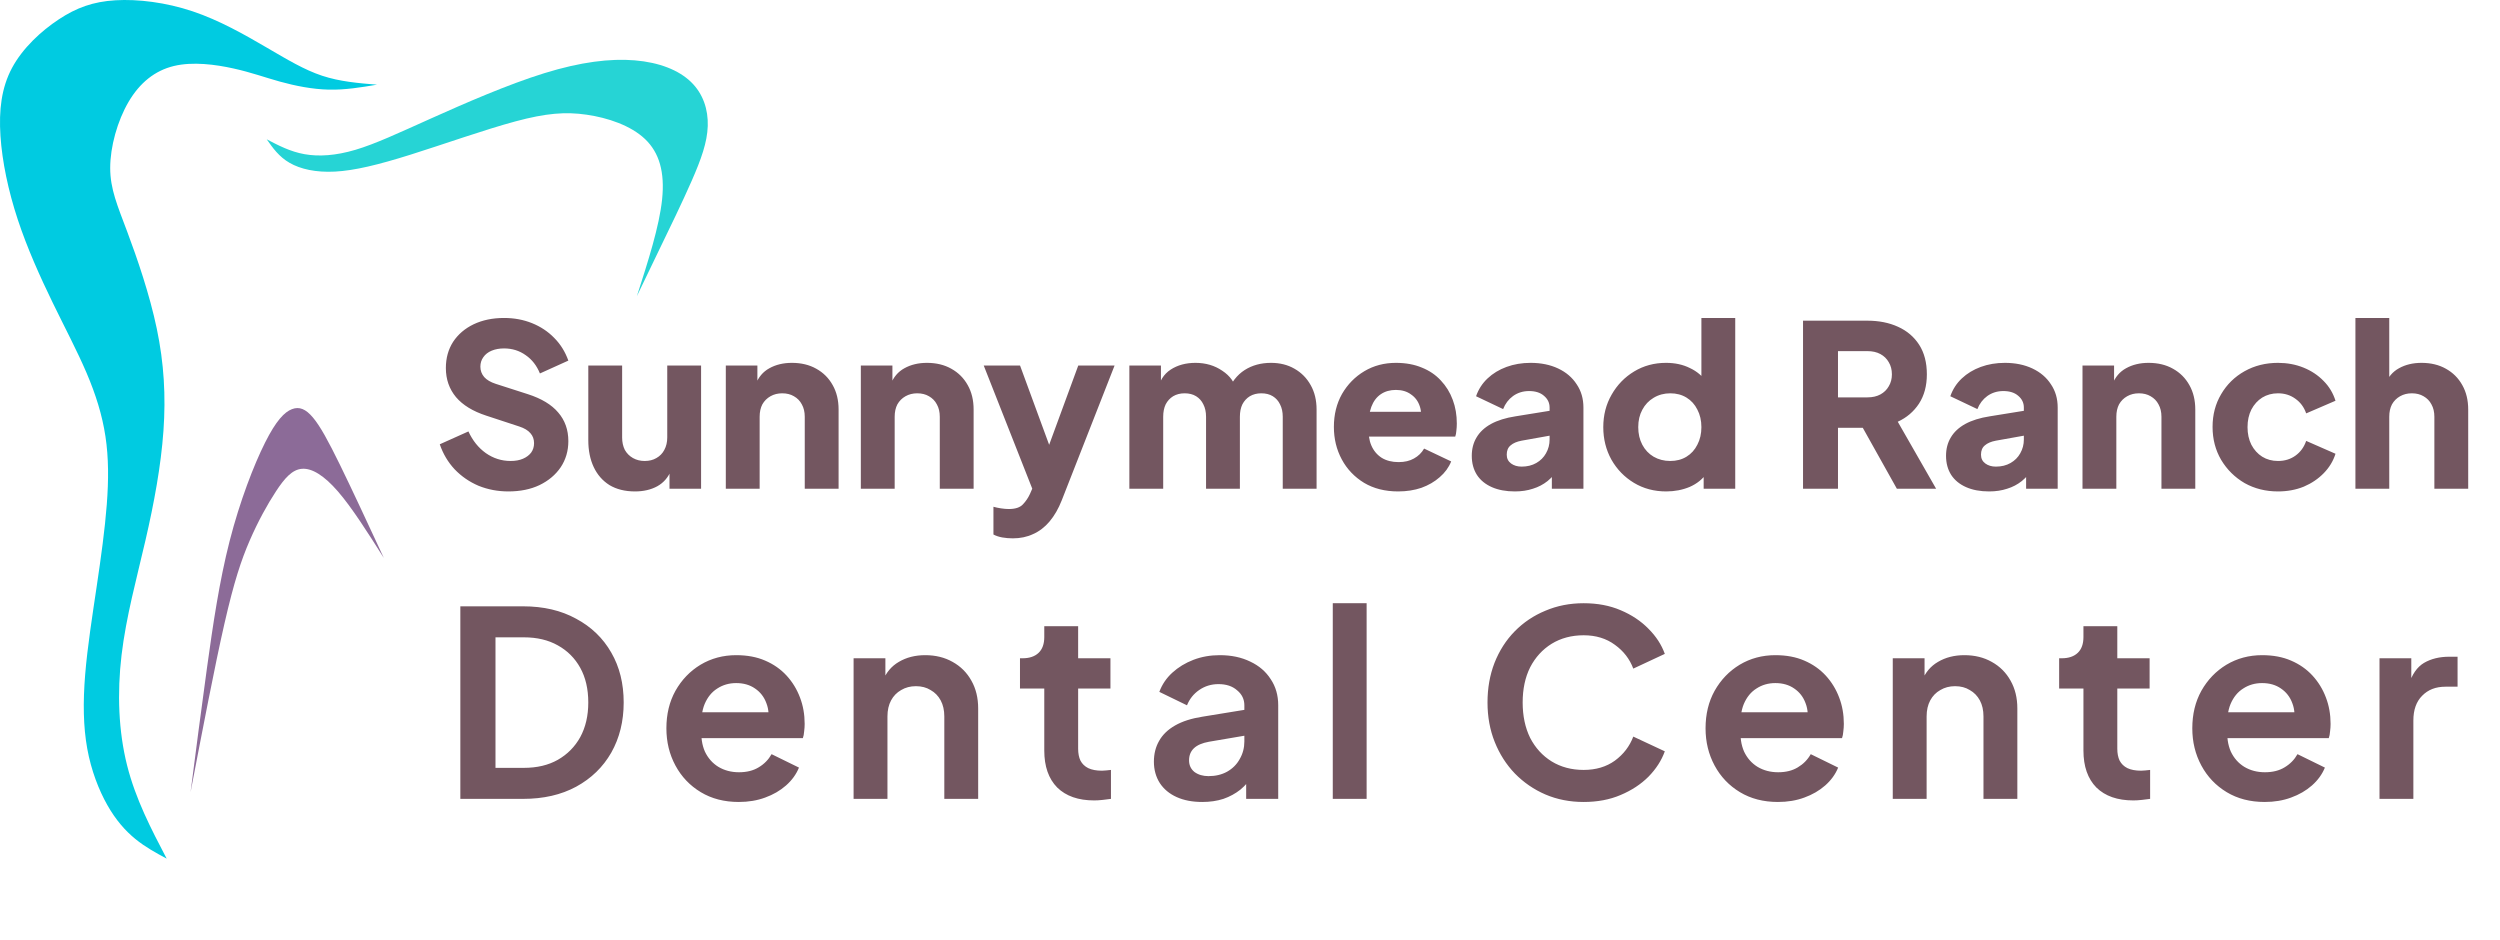
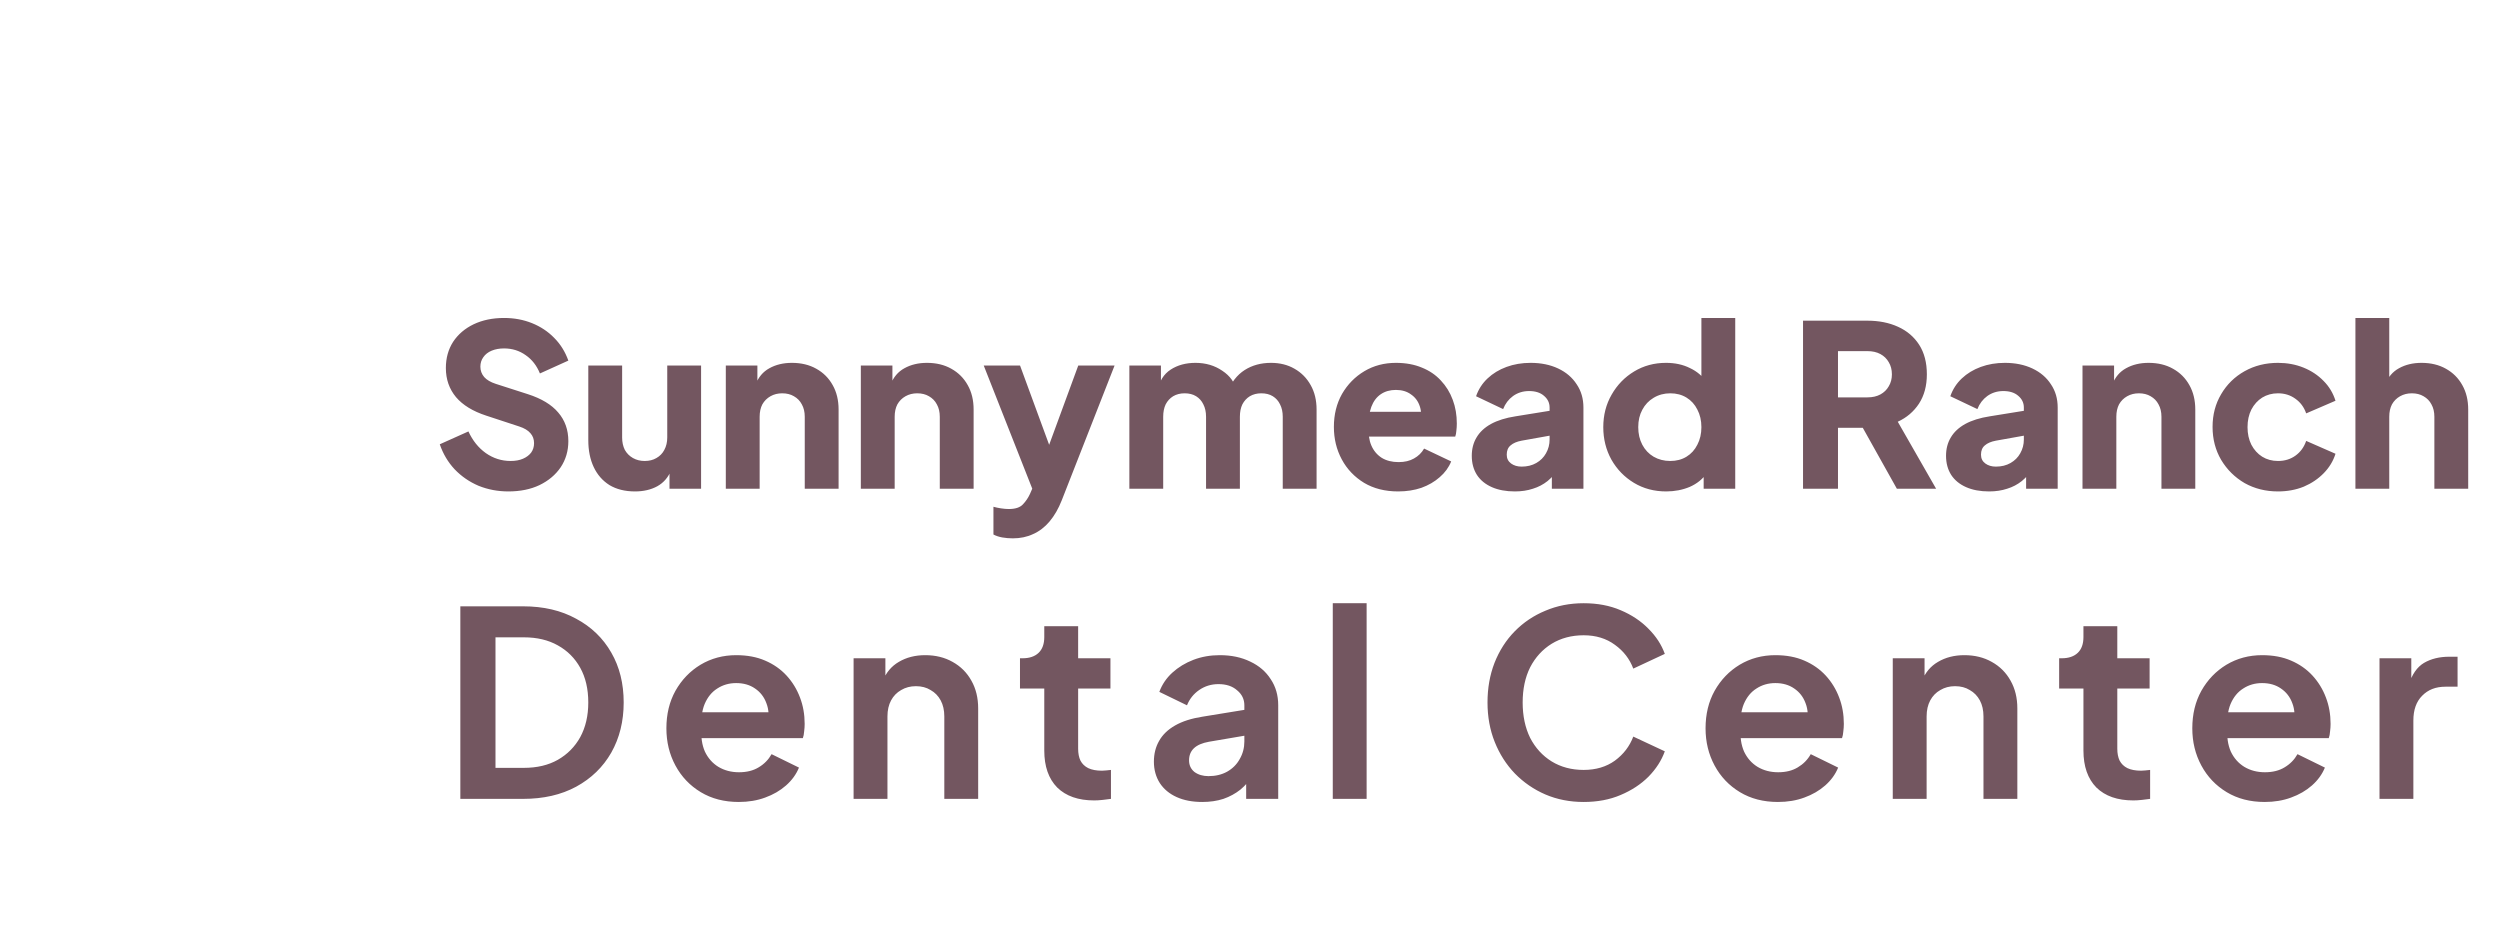
<svg xmlns="http://www.w3.org/2000/svg" width="266" height="100" viewBox="0 0 266 100" fill="none">
  <g clip-path="url(#clip0_46_154)">
    <path fill-rule="evenodd" clip-rule="evenodd" d="M28.379 14.822C29.627 15.476 30.875 16.13 32.394 16.404C33.913 16.676 35.703 16.567 37.819 15.94C39.935 15.313 42.376 14.167 45.902 12.586C49.428 11.004 54.039 8.986 57.918 7.786C61.797 6.585 64.943 6.204 67.547 6.422C70.151 6.64 72.213 7.458 73.514 8.713C74.816 9.968 75.359 11.658 75.305 13.404C75.25 15.149 74.6 16.949 73.596 19.24C72.592 21.531 71.236 24.313 70.205 26.44C69.174 28.567 68.469 30.039 67.764 31.512C68.957 27.803 70.15 24.094 70.449 21.203C70.747 18.313 70.15 16.24 68.631 14.794C67.112 13.349 64.671 12.531 62.42 12.204C60.169 11.876 58.107 12.04 54.852 12.913C51.597 13.786 47.149 15.367 43.677 16.458C40.205 17.548 37.71 18.149 35.649 18.258C33.587 18.367 31.959 17.985 30.82 17.331C29.68 16.676 29.03 15.749 28.379 14.822H28.379Z" fill="#26D4D5" />
    <path fill-rule="evenodd" clip-rule="evenodd" d="M20.274 84.303C20.838 79.924 21.403 75.545 22.028 71.025C22.653 66.504 23.339 61.841 24.428 57.584C25.517 53.327 27.009 49.474 28.198 47.103C29.387 44.731 30.275 43.838 31.061 43.535C31.847 43.23 32.533 43.514 33.299 44.427C34.065 45.339 34.912 46.88 36.182 49.475C37.452 52.07 39.146 55.719 40.84 59.368C39.146 56.692 37.452 54.016 35.96 52.293C34.468 50.57 33.178 49.799 32.129 49.88C31.081 49.961 30.274 50.894 29.367 52.273C28.459 53.651 27.451 55.476 26.564 57.523C25.677 59.571 24.911 61.841 23.883 66.342C22.854 70.842 21.564 77.573 20.273 84.304L20.274 84.303Z" fill="#8C6B98" />
-     <path fill-rule="evenodd" clip-rule="evenodd" d="M17.734 91.358C16.08 88.196 14.427 85.033 13.52 81.424C12.612 77.816 12.451 73.761 12.935 69.686C13.419 65.611 14.548 61.517 15.475 57.502C16.403 53.488 17.128 49.555 17.391 45.845C17.653 42.135 17.451 38.648 16.684 34.979C15.918 31.309 14.587 27.458 13.539 24.66C12.491 21.862 11.725 20.12 11.725 17.869C11.725 15.619 12.491 12.861 13.681 10.834C14.87 8.807 16.483 7.509 18.5 7.023C20.516 6.537 22.936 6.861 24.851 7.287C26.766 7.712 28.178 8.239 29.791 8.685C31.404 9.131 33.219 9.497 34.973 9.537C36.727 9.577 38.421 9.294 40.114 9.01C38.139 8.848 36.163 8.685 34.268 8.057C32.372 7.429 30.558 6.334 28.299 5.016C26.041 3.698 23.339 2.158 20.496 1.205C17.653 0.252 14.668 -0.113 12.29 0.029C9.91 0.171 8.136 0.82 6.261 2.057C4.386 3.293 2.409 5.118 1.28 7.226C0.151 9.334 -0.131 11.727 0.05 14.464C0.231 17.201 0.877 20.282 1.885 23.343C2.893 26.404 4.265 29.445 5.595 32.182C6.926 34.919 8.216 37.352 9.204 39.663C10.192 41.974 10.877 44.163 11.22 46.434C11.563 48.705 11.563 51.056 11.361 53.692C11.159 56.327 10.756 59.246 10.292 62.368C9.829 65.49 9.305 68.814 9.062 71.774C8.82 74.734 8.861 77.329 9.284 79.66C9.707 81.991 10.514 84.059 11.421 85.661C12.329 87.263 13.336 88.398 14.406 89.27C15.474 90.141 16.603 90.749 17.733 91.358L17.734 91.358Z" fill="#00CBE1" />
  </g>
  <path d="M54.088 52.288C52.968 52.288 51.912 52.088 50.92 51.688C49.944 51.272 49.096 50.688 48.376 49.936C47.672 49.184 47.144 48.296 46.792 47.272L49.84 45.904C50.288 46.88 50.904 47.648 51.688 48.208C52.488 48.768 53.368 49.048 54.328 49.048C54.84 49.048 55.28 48.968 55.648 48.808C56.016 48.648 56.304 48.432 56.512 48.16C56.72 47.872 56.824 47.536 56.824 47.152C56.824 46.736 56.696 46.384 56.44 46.096C56.184 45.792 55.784 45.552 55.24 45.376L51.736 44.224C50.312 43.76 49.24 43.104 48.52 42.256C47.8 41.392 47.44 40.36 47.44 39.16C47.44 38.104 47.696 37.176 48.208 36.376C48.736 35.576 49.464 34.952 50.392 34.504C51.336 34.056 52.416 33.832 53.632 33.832C54.704 33.832 55.696 34.016 56.608 34.384C57.52 34.752 58.304 35.272 58.96 35.944C59.632 36.616 60.136 37.424 60.472 38.368L57.448 39.736C57.112 38.904 56.608 38.256 55.936 37.792C55.264 37.312 54.496 37.072 53.632 37.072C53.136 37.072 52.696 37.152 52.312 37.312C51.928 37.472 51.632 37.704 51.424 38.008C51.216 38.296 51.112 38.632 51.112 39.016C51.112 39.432 51.248 39.8 51.52 40.12C51.792 40.424 52.2 40.664 52.744 40.84L56.176 41.944C57.616 42.408 58.688 43.056 59.392 43.888C60.112 44.72 60.472 45.736 60.472 46.936C60.472 47.976 60.2 48.904 59.656 49.72C59.112 50.52 58.36 51.152 57.4 51.616C56.456 52.064 55.352 52.288 54.088 52.288ZM67.563 52.288C66.507 52.288 65.603 52.064 64.851 51.616C64.115 51.152 63.555 50.512 63.171 49.696C62.787 48.88 62.595 47.928 62.595 46.84V38.896H66.195V46.552C66.195 47.048 66.291 47.488 66.483 47.872C66.691 48.24 66.979 48.528 67.347 48.736C67.715 48.944 68.131 49.048 68.595 49.048C69.075 49.048 69.491 48.944 69.843 48.736C70.211 48.528 70.491 48.24 70.683 47.872C70.891 47.488 70.995 47.048 70.995 46.552V38.896H74.595V52H71.235V49.408L71.427 49.984C71.123 50.768 70.627 51.352 69.939 51.736C69.267 52.104 68.475 52.288 67.563 52.288ZM77.226 52V38.896H80.586V41.488L80.394 40.912C80.698 40.128 81.186 39.552 81.858 39.184C82.546 38.8 83.346 38.608 84.258 38.608C85.25 38.608 86.114 38.816 86.85 39.232C87.602 39.648 88.186 40.232 88.602 40.984C89.018 41.72 89.226 42.584 89.226 43.576V52H85.626V44.344C85.626 43.832 85.522 43.392 85.314 43.024C85.122 42.656 84.842 42.368 84.474 42.16C84.122 41.952 83.706 41.848 83.226 41.848C82.762 41.848 82.346 41.952 81.978 42.16C81.61 42.368 81.322 42.656 81.114 43.024C80.922 43.392 80.826 43.832 80.826 44.344V52H77.226ZM91.593 52V38.896H94.953V41.488L94.761 40.912C95.065 40.128 95.553 39.552 96.225 39.184C96.913 38.8 97.713 38.608 98.625 38.608C99.617 38.608 100.481 38.816 101.217 39.232C101.969 39.648 102.553 40.232 102.969 40.984C103.385 41.72 103.593 42.584 103.593 43.576V52H99.993V44.344C99.993 43.832 99.889 43.392 99.681 43.024C99.489 42.656 99.209 42.368 98.841 42.16C98.489 41.952 98.073 41.848 97.593 41.848C97.129 41.848 96.713 41.952 96.345 42.16C95.977 42.368 95.689 42.656 95.481 43.024C95.289 43.392 95.193 43.832 95.193 44.344V52H91.593ZM107.766 57.28C107.382 57.28 107.006 57.248 106.638 57.184C106.286 57.12 105.974 57.016 105.702 56.872V53.92C105.926 53.984 106.19 54.04 106.494 54.088C106.798 54.136 107.078 54.16 107.334 54.16C108.038 54.16 108.542 53.992 108.846 53.656C109.15 53.336 109.398 52.968 109.59 52.552L110.478 50.512L110.43 53.512L104.67 38.896H108.534L112.35 49.288H110.91L114.726 38.896H118.59L112.974 53.224C112.622 54.12 112.19 54.872 111.678 55.48C111.166 56.088 110.582 56.536 109.926 56.824C109.286 57.128 108.566 57.28 107.766 57.28ZM120.164 52V38.896H123.524V42.088L123.164 41.56C123.356 40.552 123.82 39.808 124.556 39.328C125.292 38.848 126.172 38.608 127.196 38.608C128.284 38.608 129.236 38.888 130.052 39.448C130.884 39.992 131.404 40.728 131.612 41.656L130.58 41.752C131.012 40.68 131.628 39.888 132.428 39.376C133.228 38.864 134.164 38.608 135.236 38.608C136.18 38.608 137.012 38.816 137.732 39.232C138.468 39.648 139.044 40.232 139.46 40.984C139.876 41.72 140.084 42.584 140.084 43.576V52H136.484V44.344C136.484 43.832 136.388 43.392 136.196 43.024C136.02 42.656 135.764 42.368 135.428 42.16C135.092 41.952 134.684 41.848 134.204 41.848C133.74 41.848 133.332 41.952 132.98 42.16C132.644 42.368 132.38 42.656 132.188 43.024C132.012 43.392 131.924 43.832 131.924 44.344V52H128.324V44.344C128.324 43.832 128.228 43.392 128.036 43.024C127.86 42.656 127.604 42.368 127.268 42.16C126.932 41.952 126.524 41.848 126.044 41.848C125.58 41.848 125.172 41.952 124.82 42.16C124.484 42.368 124.22 42.656 124.028 43.024C123.852 43.392 123.764 43.832 123.764 44.344V52H120.164ZM148.765 52.288C147.373 52.288 146.165 51.984 145.141 51.376C144.117 50.752 143.325 49.92 142.765 48.88C142.205 47.84 141.925 46.688 141.925 45.424C141.925 44.112 142.213 42.944 142.789 41.92C143.381 40.896 144.173 40.088 145.165 39.496C146.157 38.904 147.277 38.608 148.525 38.608C149.565 38.608 150.485 38.776 151.285 39.112C152.085 39.432 152.757 39.888 153.301 40.48C153.861 41.072 154.285 41.76 154.573 42.544C154.861 43.312 155.005 44.152 155.005 45.064C155.005 45.32 154.989 45.576 154.957 45.832C154.941 46.072 154.901 46.28 154.837 46.456H145.021V43.816H152.797L151.093 45.064C151.253 44.376 151.245 43.768 151.069 43.24C150.893 42.696 150.581 42.272 150.133 41.968C149.701 41.648 149.165 41.488 148.525 41.488C147.901 41.488 147.365 41.64 146.917 41.944C146.469 42.248 146.133 42.696 145.909 43.288C145.685 43.88 145.597 44.6 145.645 45.448C145.581 46.184 145.669 46.832 145.909 47.392C146.149 47.952 146.517 48.392 147.013 48.712C147.509 49.016 148.109 49.168 148.813 49.168C149.453 49.168 149.997 49.04 150.445 48.784C150.909 48.528 151.269 48.176 151.525 47.728L154.405 49.096C154.149 49.736 153.741 50.296 153.181 50.776C152.637 51.256 151.989 51.632 151.237 51.904C150.485 52.16 149.661 52.288 148.765 52.288ZM161.181 52.288C160.237 52.288 159.421 52.136 158.733 51.832C158.045 51.528 157.517 51.096 157.149 50.536C156.781 49.96 156.597 49.28 156.597 48.496C156.597 47.76 156.765 47.112 157.101 46.552C157.437 45.976 157.949 45.496 158.637 45.112C159.341 44.728 160.213 44.456 161.253 44.296L165.261 43.648V46.288L161.901 46.888C161.389 46.984 160.997 47.152 160.725 47.392C160.453 47.616 160.317 47.944 160.317 48.376C160.317 48.776 160.469 49.088 160.773 49.312C161.077 49.536 161.453 49.648 161.901 49.648C162.493 49.648 163.013 49.52 163.461 49.264C163.909 49.008 164.253 48.664 164.493 48.232C164.749 47.784 164.877 47.296 164.877 46.768V43.36C164.877 42.864 164.677 42.448 164.277 42.112C163.893 41.776 163.365 41.608 162.693 41.608C162.053 41.608 161.485 41.784 160.989 42.136C160.509 42.488 160.157 42.952 159.933 43.528L157.053 42.16C157.309 41.424 157.717 40.792 158.277 40.264C158.837 39.736 159.509 39.328 160.293 39.04C161.077 38.752 161.933 38.608 162.861 38.608C163.965 38.608 164.941 38.808 165.789 39.208C166.637 39.608 167.293 40.168 167.757 40.888C168.237 41.592 168.477 42.416 168.477 43.36V52H165.117V49.888L165.933 49.744C165.549 50.32 165.125 50.8 164.661 51.184C164.197 51.552 163.677 51.824 163.101 52C162.525 52.192 161.885 52.288 161.181 52.288ZM177.285 52.288C176.005 52.288 174.861 51.984 173.853 51.376C172.845 50.768 172.045 49.944 171.453 48.904C170.877 47.864 170.589 46.712 170.589 45.448C170.589 44.168 170.885 43.016 171.477 41.992C172.069 40.952 172.869 40.128 173.877 39.52C174.885 38.912 176.013 38.608 177.261 38.608C178.221 38.608 179.069 38.792 179.805 39.16C180.557 39.512 181.149 40.016 181.581 40.672L181.029 41.392V33.832H184.629V52H181.269V49.6L181.605 50.344C181.157 50.984 180.549 51.472 179.781 51.808C179.013 52.128 178.181 52.288 177.285 52.288ZM177.717 49.048C178.373 49.048 178.949 48.896 179.445 48.592C179.941 48.288 180.325 47.864 180.597 47.32C180.885 46.776 181.029 46.152 181.029 45.448C181.029 44.744 180.885 44.12 180.597 43.576C180.325 43.032 179.941 42.608 179.445 42.304C178.949 42 178.373 41.848 177.717 41.848C177.061 41.848 176.469 42.008 175.941 42.328C175.429 42.632 175.029 43.056 174.741 43.6C174.453 44.128 174.309 44.744 174.309 45.448C174.309 46.152 174.453 46.776 174.741 47.32C175.029 47.864 175.429 48.288 175.941 48.592C176.469 48.896 177.061 49.048 177.717 49.048ZM191.842 52V34.12H198.682C199.914 34.12 201.002 34.336 201.946 34.768C202.906 35.2 203.658 35.84 204.202 36.688C204.746 37.536 205.018 38.584 205.018 39.832C205.018 41.048 204.738 42.088 204.178 42.952C203.618 43.8 202.866 44.44 201.922 44.872L206.002 52H201.826L197.41 44.104L199.81 45.52H195.562V52H191.842ZM195.562 42.28H198.706C199.234 42.28 199.69 42.176 200.074 41.968C200.458 41.76 200.754 41.472 200.962 41.104C201.186 40.736 201.298 40.312 201.298 39.832C201.298 39.336 201.186 38.904 200.962 38.536C200.754 38.168 200.458 37.88 200.074 37.672C199.69 37.464 199.234 37.36 198.706 37.36H195.562V42.28ZM211.642 52.288C210.698 52.288 209.882 52.136 209.194 51.832C208.506 51.528 207.978 51.096 207.61 50.536C207.242 49.96 207.058 49.28 207.058 48.496C207.058 47.76 207.226 47.112 207.562 46.552C207.898 45.976 208.41 45.496 209.098 45.112C209.802 44.728 210.674 44.456 211.714 44.296L215.722 43.648V46.288L212.362 46.888C211.85 46.984 211.458 47.152 211.186 47.392C210.914 47.616 210.778 47.944 210.778 48.376C210.778 48.776 210.93 49.088 211.234 49.312C211.538 49.536 211.914 49.648 212.362 49.648C212.954 49.648 213.474 49.52 213.922 49.264C214.37 49.008 214.714 48.664 214.954 48.232C215.21 47.784 215.338 47.296 215.338 46.768V43.36C215.338 42.864 215.138 42.448 214.738 42.112C214.354 41.776 213.826 41.608 213.154 41.608C212.514 41.608 211.946 41.784 211.45 42.136C210.97 42.488 210.618 42.952 210.394 43.528L207.514 42.16C207.77 41.424 208.178 40.792 208.738 40.264C209.298 39.736 209.97 39.328 210.754 39.04C211.538 38.752 212.394 38.608 213.322 38.608C214.426 38.608 215.402 38.808 216.25 39.208C217.098 39.608 217.754 40.168 218.218 40.888C218.698 41.592 218.938 42.416 218.938 43.36V52H215.578V49.888L216.394 49.744C216.01 50.32 215.586 50.8 215.122 51.184C214.658 51.552 214.138 51.824 213.562 52C212.986 52.192 212.346 52.288 211.642 52.288ZM221.578 52V38.896H224.938V41.488L224.746 40.912C225.05 40.128 225.538 39.552 226.21 39.184C226.898 38.8 227.698 38.608 228.61 38.608C229.602 38.608 230.466 38.816 231.202 39.232C231.954 39.648 232.538 40.232 232.954 40.984C233.37 41.72 233.578 42.584 233.578 43.576V52H229.978V44.344C229.978 43.832 229.874 43.392 229.666 43.024C229.474 42.656 229.194 42.368 228.826 42.16C228.474 41.952 228.058 41.848 227.578 41.848C227.114 41.848 226.698 41.952 226.33 42.16C225.962 42.368 225.674 42.656 225.466 43.024C225.274 43.392 225.178 43.832 225.178 44.344V52H221.578ZM242.377 52.288C241.065 52.288 239.881 51.992 238.825 51.4C237.785 50.792 236.953 49.968 236.329 48.928C235.721 47.888 235.417 46.72 235.417 45.424C235.417 44.128 235.721 42.968 236.329 41.944C236.937 40.904 237.769 40.088 238.825 39.496C239.881 38.904 241.065 38.608 242.377 38.608C243.353 38.608 244.257 38.776 245.089 39.112C245.921 39.448 246.633 39.92 247.225 40.528C247.817 41.12 248.241 41.824 248.497 42.64L245.377 43.984C245.153 43.328 244.769 42.808 244.225 42.424C243.697 42.04 243.081 41.848 242.377 41.848C241.753 41.848 241.193 42 240.697 42.304C240.217 42.608 239.833 43.032 239.545 43.576C239.273 44.12 239.137 44.744 239.137 45.448C239.137 46.152 239.273 46.776 239.545 47.32C239.833 47.864 240.217 48.288 240.697 48.592C241.193 48.896 241.753 49.048 242.377 49.048C243.097 49.048 243.721 48.856 244.249 48.472C244.777 48.088 245.153 47.568 245.377 46.912L248.497 48.28C248.257 49.048 247.841 49.736 247.249 50.344C246.657 50.952 245.945 51.432 245.113 51.784C244.281 52.12 243.369 52.288 242.377 52.288ZM250.617 52V33.832H254.217V41.488L253.785 40.912C254.089 40.128 254.577 39.552 255.249 39.184C255.937 38.8 256.737 38.608 257.649 38.608C258.641 38.608 259.505 38.816 260.241 39.232C260.993 39.648 261.577 40.232 261.993 40.984C262.409 41.72 262.617 42.584 262.617 43.576V52H259.017V44.344C259.017 43.832 258.913 43.392 258.705 43.024C258.513 42.656 258.233 42.368 257.865 42.16C257.513 41.952 257.097 41.848 256.617 41.848C256.153 41.848 255.737 41.952 255.369 42.16C255.001 42.368 254.713 42.656 254.505 43.024C254.313 43.392 254.217 43.832 254.217 44.344V52H250.617Z" fill="#735660" />
  <path d="M48.98 85V64.513H55.663C57.826 64.513 59.705 64.953 61.3 65.832C62.913 66.694 64.16 67.895 65.04 69.435C65.92 70.957 66.36 72.726 66.36 74.743C66.36 76.741 65.92 78.519 65.04 80.078C64.16 81.618 62.913 82.828 61.3 83.707C59.705 84.569 57.826 85 55.663 85H48.98ZM52.72 81.7H55.745C57.138 81.7 58.339 81.416 59.347 80.847C60.374 80.261 61.172 79.454 61.74 78.427C62.308 77.382 62.593 76.154 62.593 74.743C62.593 73.312 62.308 72.084 61.74 71.058C61.172 70.031 60.374 69.233 59.347 68.665C58.339 68.097 57.138 67.812 55.745 67.812H52.72V81.7ZM78.604 85.33C77.064 85.33 75.716 84.982 74.561 84.285C73.406 83.588 72.508 82.644 71.866 81.453C71.225 80.261 70.904 78.941 70.904 77.493C70.904 75.989 71.225 74.66 71.866 73.505C72.526 72.332 73.416 71.406 74.534 70.728C75.671 70.049 76.936 69.71 78.329 69.71C79.502 69.71 80.529 69.903 81.409 70.287C82.307 70.672 83.068 71.204 83.691 71.882C84.315 72.561 84.791 73.34 85.121 74.22C85.451 75.082 85.616 76.017 85.616 77.025C85.616 77.282 85.598 77.547 85.561 77.823C85.543 78.097 85.497 78.336 85.424 78.537H73.874V75.787H83.389L81.684 77.08C81.849 76.237 81.803 75.485 81.546 74.825C81.308 74.165 80.905 73.642 80.336 73.257C79.786 72.873 79.117 72.68 78.329 72.68C77.577 72.68 76.908 72.873 76.321 73.257C75.735 73.624 75.286 74.174 74.974 74.907C74.681 75.623 74.571 76.493 74.644 77.52C74.571 78.437 74.69 79.252 75.001 79.968C75.331 80.664 75.808 81.205 76.431 81.59C77.073 81.975 77.806 82.168 78.631 82.168C79.456 82.168 80.153 81.993 80.721 81.645C81.308 81.297 81.766 80.829 82.096 80.243L85.011 81.672C84.718 82.388 84.26 83.02 83.636 83.57C83.013 84.12 82.271 84.551 81.409 84.862C80.566 85.174 79.631 85.33 78.604 85.33ZM90.822 85V70.04H94.205V72.983L93.93 72.46C94.278 71.562 94.847 70.883 95.635 70.425C96.442 69.948 97.376 69.71 98.44 69.71C99.54 69.71 100.511 69.948 101.355 70.425C102.216 70.902 102.886 71.571 103.362 72.433C103.839 73.276 104.077 74.257 104.077 75.375V85H100.475V76.228C100.475 75.567 100.346 74.999 100.09 74.522C99.833 74.046 99.476 73.679 99.017 73.422C98.577 73.147 98.055 73.01 97.45 73.01C96.863 73.01 96.341 73.147 95.882 73.422C95.424 73.679 95.067 74.046 94.81 74.522C94.553 74.999 94.425 75.567 94.425 76.228V85H90.822ZM116.419 85.165C114.732 85.165 113.421 84.707 112.486 83.79C111.569 82.855 111.111 81.544 111.111 79.858V73.257H108.526V70.04H108.801C109.534 70.04 110.103 69.847 110.506 69.463C110.909 69.078 111.111 68.518 111.111 67.785V66.63H114.714V70.04H118.151V73.257H114.714V79.665C114.714 80.16 114.796 80.582 114.961 80.93C115.144 81.278 115.419 81.544 115.786 81.728C116.171 81.911 116.657 82.002 117.244 82.002C117.372 82.002 117.519 81.993 117.684 81.975C117.867 81.957 118.041 81.938 118.206 81.92V85C117.949 85.037 117.656 85.073 117.326 85.11C116.996 85.147 116.694 85.165 116.419 85.165ZM127.917 85.33C126.872 85.33 125.965 85.156 125.195 84.808C124.425 84.459 123.829 83.964 123.407 83.323C122.986 82.662 122.775 81.902 122.775 81.04C122.775 80.215 122.958 79.482 123.325 78.84C123.691 78.18 124.26 77.63 125.03 77.19C125.8 76.75 126.771 76.438 127.945 76.255L132.84 75.457V78.207L128.632 78.922C127.917 79.051 127.386 79.28 127.037 79.61C126.689 79.94 126.515 80.371 126.515 80.903C126.515 81.416 126.707 81.828 127.092 82.14C127.496 82.433 127.991 82.58 128.577 82.58C129.329 82.58 129.989 82.424 130.557 82.112C131.144 81.782 131.593 81.333 131.905 80.765C132.235 80.197 132.4 79.573 132.4 78.895V75.045C132.4 74.403 132.143 73.872 131.63 73.45C131.135 73.01 130.475 72.79 129.65 72.79C128.88 72.79 128.192 73.001 127.587 73.422C127.001 73.826 126.57 74.367 126.295 75.045L123.352 73.615C123.646 72.827 124.104 72.148 124.727 71.58C125.369 70.993 126.121 70.535 126.982 70.205C127.844 69.875 128.779 69.71 129.787 69.71C131.016 69.71 132.097 69.939 133.032 70.397C133.967 70.838 134.691 71.461 135.205 72.267C135.736 73.056 136.002 73.982 136.002 75.045V85H132.592V82.442L133.362 82.388C132.977 83.029 132.519 83.57 131.987 84.01C131.456 84.432 130.851 84.762 130.172 85C129.494 85.22 128.742 85.33 127.917 85.33ZM141.807 85V64.183H145.409V85H141.807ZM168.501 85.33C167.034 85.33 165.677 85.064 164.431 84.532C163.202 84.001 162.121 83.258 161.186 82.305C160.269 81.352 159.554 80.233 159.041 78.95C158.527 77.667 158.271 76.264 158.271 74.743C158.271 73.221 158.518 71.818 159.013 70.535C159.527 69.233 160.242 68.115 161.158 67.18C162.093 66.227 163.184 65.493 164.431 64.98C165.677 64.448 167.034 64.183 168.501 64.183C169.967 64.183 171.278 64.43 172.433 64.925C173.607 65.42 174.597 66.08 175.403 66.905C176.21 67.712 176.787 68.601 177.136 69.573L173.781 71.14C173.396 70.113 172.745 69.27 171.828 68.61C170.912 67.932 169.802 67.593 168.501 67.593C167.217 67.593 166.081 67.895 165.091 68.5C164.119 69.105 163.358 69.939 162.808 71.002C162.277 72.066 162.011 73.312 162.011 74.743C162.011 76.172 162.277 77.428 162.808 78.51C163.358 79.573 164.119 80.407 165.091 81.013C166.081 81.618 167.217 81.92 168.501 81.92C169.802 81.92 170.912 81.59 171.828 80.93C172.745 80.252 173.396 79.399 173.781 78.373L177.136 79.94C176.787 80.912 176.21 81.81 175.403 82.635C174.597 83.442 173.607 84.093 172.433 84.588C171.278 85.082 169.967 85.33 168.501 85.33ZM189.171 85.33C187.631 85.33 186.284 84.982 185.129 84.285C183.974 83.588 183.075 82.644 182.434 81.453C181.792 80.261 181.471 78.941 181.471 77.493C181.471 75.989 181.792 74.66 182.434 73.505C183.094 72.332 183.983 71.406 185.101 70.728C186.238 70.049 187.503 69.71 188.896 69.71C190.069 69.71 191.096 69.903 191.976 70.287C192.874 70.672 193.635 71.204 194.259 71.882C194.882 72.561 195.359 73.34 195.689 74.22C196.019 75.082 196.184 76.017 196.184 77.025C196.184 77.282 196.165 77.547 196.129 77.823C196.11 78.097 196.064 78.336 195.991 78.537H184.441V75.787H193.956L192.251 77.08C192.416 76.237 192.37 75.485 192.114 74.825C191.875 74.165 191.472 73.642 190.904 73.257C190.354 72.873 189.684 72.68 188.896 72.68C188.144 72.68 187.475 72.873 186.889 73.257C186.302 73.624 185.853 74.174 185.541 74.907C185.248 75.623 185.138 76.493 185.211 77.52C185.138 78.437 185.257 79.252 185.569 79.968C185.899 80.664 186.375 81.205 186.999 81.59C187.64 81.975 188.374 82.168 189.199 82.168C190.024 82.168 190.72 81.993 191.289 81.645C191.875 81.297 192.334 80.829 192.664 80.243L195.579 81.672C195.285 82.388 194.827 83.02 194.204 83.57C193.58 84.12 192.838 84.551 191.976 84.862C191.133 85.174 190.198 85.33 189.171 85.33ZM201.39 85V70.04H204.772V72.983L204.497 72.46C204.845 71.562 205.414 70.883 206.202 70.425C207.009 69.948 207.944 69.71 209.007 69.71C210.107 69.71 211.079 69.948 211.922 70.425C212.784 70.902 213.453 71.571 213.93 72.433C214.406 73.276 214.645 74.257 214.645 75.375V85H211.042V76.228C211.042 75.567 210.914 74.999 210.657 74.522C210.4 74.046 210.043 73.679 209.585 73.422C209.145 73.147 208.622 73.01 208.017 73.01C207.43 73.01 206.908 73.147 206.45 73.422C205.991 73.679 205.634 74.046 205.377 74.522C205.12 74.999 204.992 75.567 204.992 76.228V85H201.39ZM226.986 85.165C225.299 85.165 223.988 84.707 223.053 83.79C222.137 82.855 221.678 81.544 221.678 79.858V73.257H219.093V70.04H219.368C220.102 70.04 220.67 69.847 221.073 69.463C221.477 69.078 221.678 68.518 221.678 67.785V66.63H225.281V70.04H228.718V73.257H225.281V79.665C225.281 80.16 225.363 80.582 225.528 80.93C225.712 81.278 225.987 81.544 226.353 81.728C226.738 81.911 227.224 82.002 227.811 82.002C227.939 82.002 228.086 81.993 228.251 81.975C228.434 81.957 228.608 81.938 228.773 81.92V85C228.517 85.037 228.223 85.073 227.893 85.11C227.563 85.147 227.261 85.165 226.986 85.165ZM240.961 85.33C239.421 85.33 238.074 84.982 236.919 84.285C235.764 83.588 234.866 82.644 234.224 81.453C233.582 80.261 233.261 78.941 233.261 77.493C233.261 75.989 233.582 74.66 234.224 73.505C234.884 72.332 235.773 71.406 236.891 70.728C238.028 70.049 239.293 69.71 240.686 69.71C241.86 69.71 242.886 69.903 243.766 70.287C244.665 70.672 245.426 71.204 246.049 71.882C246.672 72.561 247.149 73.34 247.479 74.22C247.809 75.082 247.974 76.017 247.974 77.025C247.974 77.282 247.956 77.547 247.919 77.823C247.901 78.097 247.855 78.336 247.781 78.537H236.231V75.787H245.746L244.041 77.08C244.206 76.237 244.161 75.485 243.904 74.825C243.666 74.165 243.262 73.642 242.694 73.257C242.144 72.873 241.475 72.68 240.686 72.68C239.935 72.68 239.266 72.873 238.679 73.257C238.092 73.624 237.643 74.174 237.331 74.907C237.038 75.623 236.928 76.493 237.001 77.52C236.928 78.437 237.047 79.252 237.359 79.968C237.689 80.664 238.166 81.205 238.789 81.59C239.431 81.975 240.164 82.168 240.989 82.168C241.814 82.168 242.511 81.993 243.079 81.645C243.666 81.297 244.124 80.829 244.454 80.243L247.369 81.672C247.076 82.388 246.617 83.02 245.994 83.57C245.371 84.12 244.628 84.551 243.766 84.862C242.923 85.174 241.988 85.33 240.961 85.33ZM253.18 85V70.04H256.562V73.368L256.287 72.873C256.636 71.754 257.176 70.975 257.91 70.535C258.661 70.095 259.56 69.875 260.605 69.875H261.485V73.065H260.192C259.166 73.065 258.341 73.386 257.717 74.028C257.094 74.651 256.782 75.531 256.782 76.668V85H253.18Z" fill="#735660" />
  <defs>
    <clipPath id="clip0_46_154">
-       <rect width="75.309" height="91.358" fill="white" />
-     </clipPath>
+       </clipPath>
  </defs>
</svg>